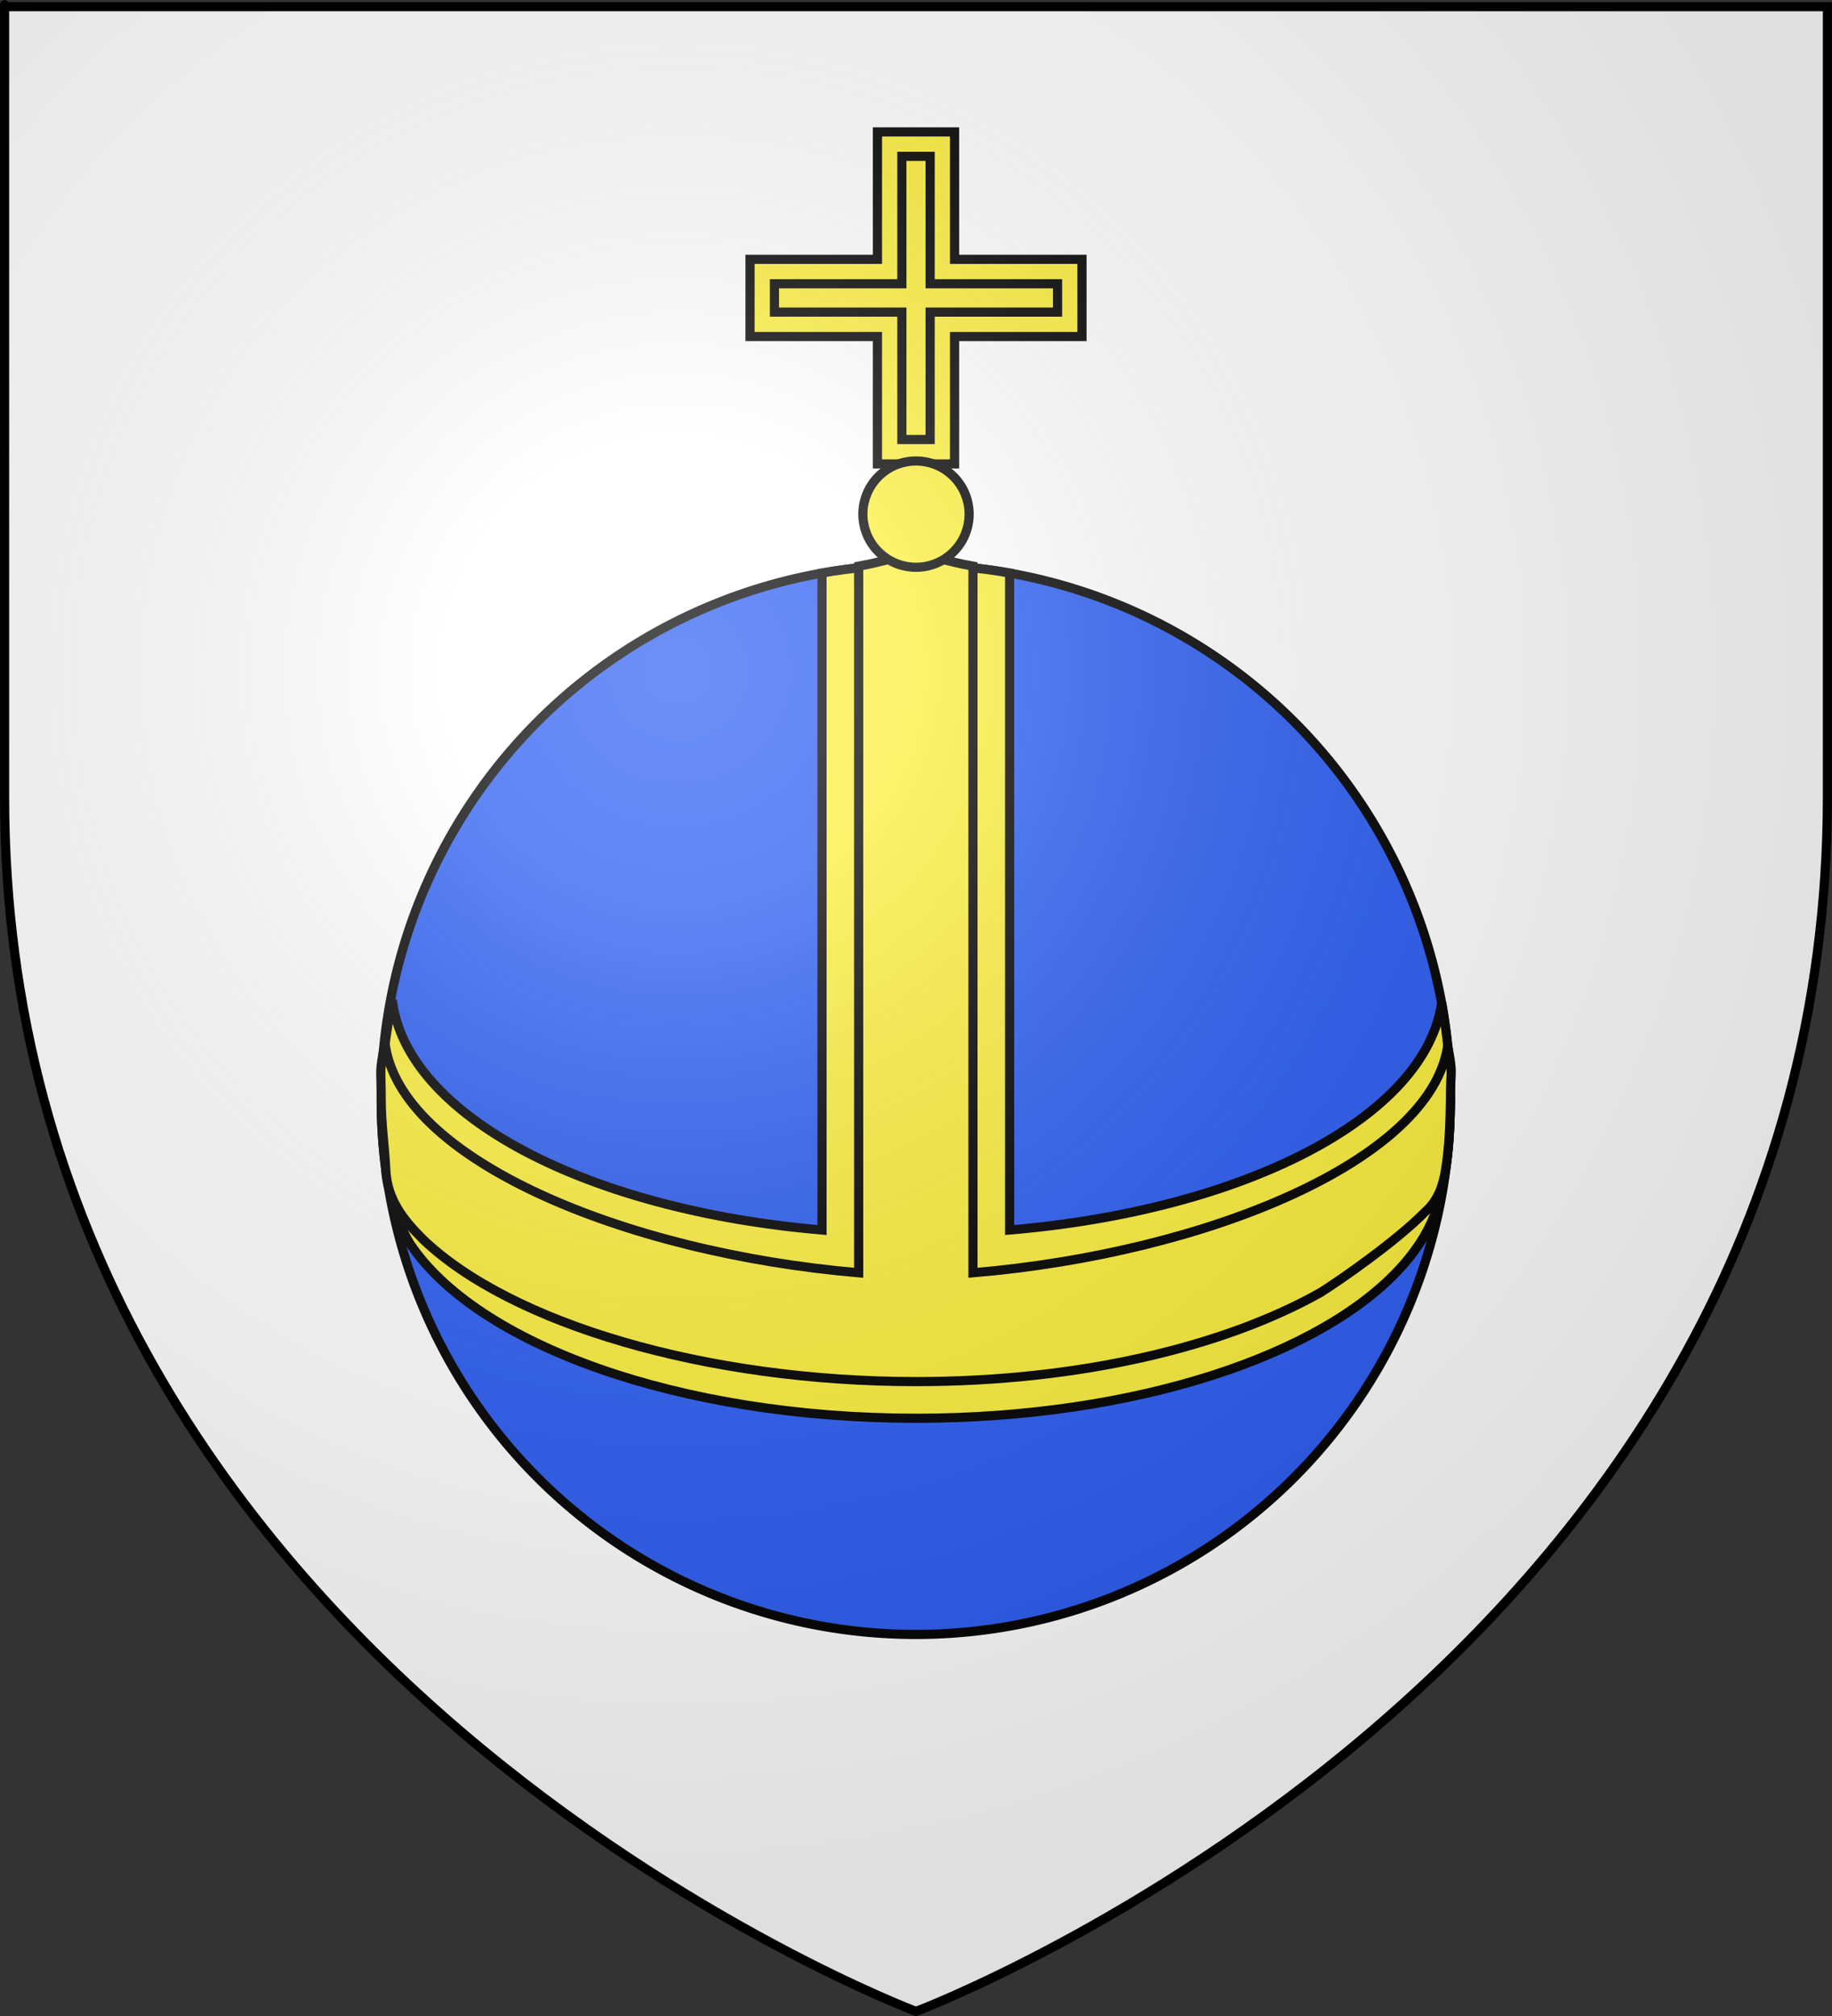
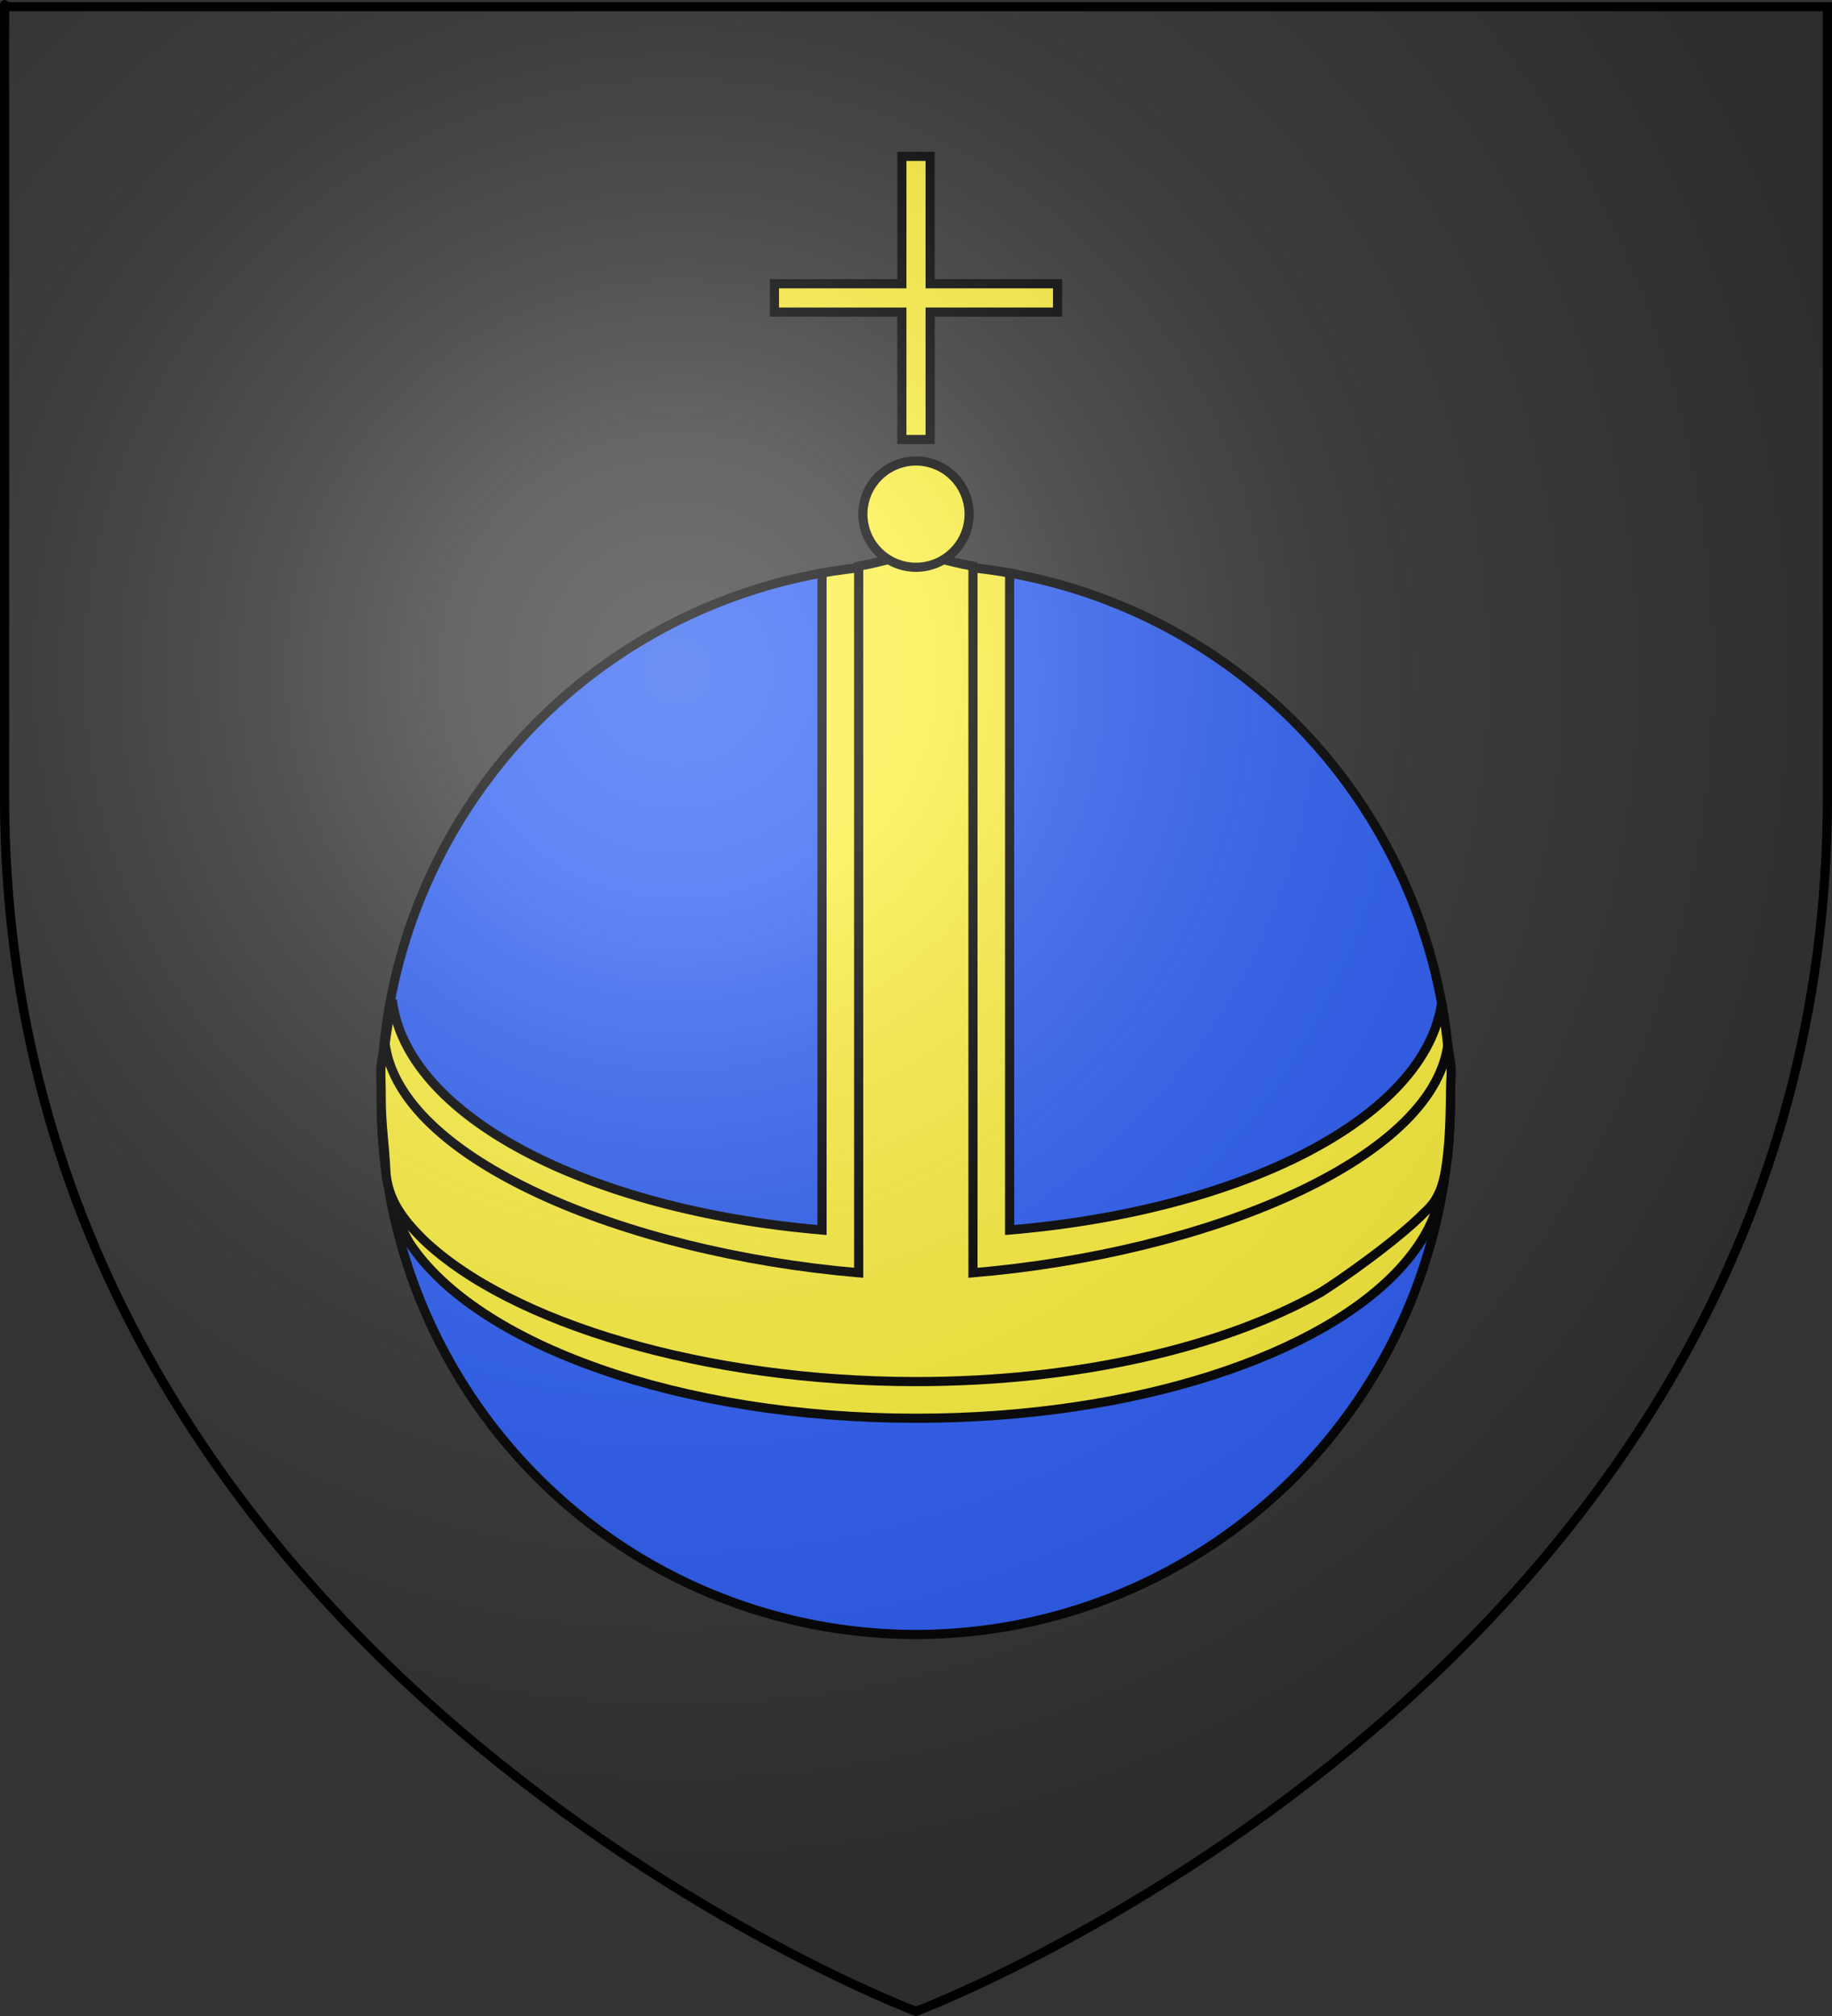
<svg xmlns="http://www.w3.org/2000/svg" xmlns:ns1="http://sodipodi.sourceforge.net/DTD/sodipodi-0.dtd" xmlns:ns2="http://www.inkscape.org/namespaces/inkscape" xmlns:xlink="http://www.w3.org/1999/xlink" height="660" width="600" version="1.0" id="svg2" ns1:version="0.32" ns2:version="0.45.1" ns1:docname="Blason ville fr Mondragon (Vaucluse).svg" ns1:docbase="C:\Users\Jany\Documents\aaaOuiqui\Blasons\Blasons Vaucluse" ns2:export-filename="/Users/olivier/Desktop/Blason Rouge/Blason_Vide_3D.png" ns2:export-xdpi="144" ns2:export-ydpi="144" ns2:output_extension="org.inkscape.output.svg.inkscape">
  <rect width="100%" height="100%" fill="#333333" stroke="none" />
  <ns1:namedview ns2:window-height="814" ns2:window-width="1152" ns2:pageshadow="2" ns2:pageopacity="0.0" guidetolerance="10.0" gridtolerance="10.0" objecttolerance="10.0" borderopacity="1.0" bordercolor="#666666" pagecolor="#ffffff" id="base" showgrid="false" height="660px" ns2:zoom="0.89095455" ns2:cx="313.00419" ns2:cy="414.75449" ns2:window-x="-8" ns2:window-y="-8" ns2:current-layer="layer3" showguides="true" ns2:guide-bbox="true" />
  <desc id="desc4">Flag of Canton of Valais (Wallis)</desc>
  <defs id="defs6">
    <linearGradient id="linearGradient2893">
      <stop style="stop-color:white;stop-opacity:0.314;" offset="0" id="stop2895" />
      <stop id="stop2897" offset="0.19" style="stop-color:white;stop-opacity:0.251;" />
      <stop style="stop-color:#6b6b6b;stop-opacity:0.125;" offset="0.6" id="stop2901" />
      <stop style="stop-color:black;stop-opacity:0.125;" offset="1" id="stop2899" />
    </linearGradient>
    <radialGradient ns2:collect="always" xlink:href="#linearGradient2893" id="radialGradient3163" gradientUnits="userSpaceOnUse" gradientTransform="matrix(1.353,0,0,1.349,-77.629,-85.747)" cx="221.445" cy="226.331" fx="221.445" fy="226.331" r="300" />
  </defs>
  <g ns2:groupmode="layer" id="layer3" ns2:label="Fond écu" style="display:inline">
-     <path id="path2855" style="fill:#ffffff;fill-opacity:1;fill-rule:evenodd;stroke:none;stroke-width:1px;stroke-linecap:butt;stroke-linejoin:miter;stroke-opacity:1" d="M 300,658.5 C 300,658.5 598.5,546.18 598.5,260.728 C 598.5,-24.723 598.5,2.176 598.5,2.176 L 1.5,2.176 L 1.5,260.728 C 1.5,546.18 300,658.5 300,658.5 z " ns1:nodetypes="cccccc" />
    <path ns1:type="arc" style="fill:#2b5df2;fill-opacity:1;stroke:#000000;stroke-width:3;stroke-miterlimit:4;stroke-dasharray:none;stroke-opacity:1" id="path19117" ns1:cx="295.18903" ns1:cy="393.99316" ns1:rx="175.09311" ns1:ry="175.09311" d="M 470.282 393.993 A 175.093 175.093 0 1 1  120.096,393.993 A 175.093 175.093 0 1 1  470.282 393.993 z" transform="translate(4.749,-34)" />
    <path style="fill:#fcef3c;fill-opacity:1;stroke:#000000;stroke-width:3;stroke-miterlimit:4;stroke-dasharray:none;stroke-opacity:1;display:inline" d="M 299.94,184.906 C 289.456,184.906 279.2,185.825 269.221,187.594 L 269.221,402.688 C 191.962,396.086 132.947,365.17 128.471,327.375 C 126.478,337.943 124.846,348.855 124.846,360 C 124.846,367.788 125.359,375.449 126.346,382.969 C 127.657,390.119 129.746,399.513 134.159,406.969 C 156.086,440.166 222.511,464.312 300.096,464.312 C 371.752,464.312 433.247,443.707 459.284,414.406 C 462.786,410.465 465.657,406.383 467.815,402.156 C 470.929,396.054 472.567,389.675 473.409,383.125 C 474.639,375.7 474.931,367.69 475.034,360 C 475.034,349.197 474.034,338.607 472.159,328.344 C 466.781,365.751 407.522,396.204 330.659,402.688 L 330.659,187.594 C 320.68,185.825 310.424,184.906 299.94,184.906 z " id="path24964" />
    <path id="path4198" d="M 299.94,182.661 C 289.456,182.661 291.2,183.58 281.221,185.349 L 281.221,416.688 C 203.962,410.086 130.566,379.17 126.09,341.375 C 124.097,351.943 124.846,348.855 124.846,360 C 124.846,367.788 125.994,375.413 126.346,382.969 C 126.793,392.561 131.99,399.231 138.528,405.732 C 167.306,433.258 231.177,452.312 300.096,452.312 C 353.297,452.312 400.897,440.954 432.543,423.112 C 438.984,419.075 457.384,406.273 466.684,396.796 C 470.878,393.122 472.566,388.364 473.409,383.125 C 474.639,375.7 474.931,367.69 475.034,360 C 475.034,349.197 476.018,352.607 474.143,342.344 C 468.765,379.751 395.522,410.204 318.659,416.688 L 318.659,185.349 C 308.68,183.58 310.424,182.661 299.94,182.661 z " style="fill:#fcef3c;fill-opacity:1;stroke:#000000;stroke-width:3;stroke-miterlimit:4;stroke-dasharray:none;stroke-opacity:1;display:inline" ns1:nodetypes="ccccsscscccccccc" />
-     <path style="fill:#fcef3c;fill-opacity:1;stroke:#000000;stroke-width:3;stroke-miterlimit:4;stroke-dasharray:none;stroke-opacity:1" d="M 287.372,43.19 L 287.372,84.9 L 245.64,84.9 L 245.64,110.178 L 287.372,110.178 L 287.372,151.889 L 312.628,151.889 L 312.628,110.178 L 354.36,110.178 L 354.36,84.9 L 312.628,84.9 L 312.628,43.19 L 287.372,43.19 z " id="rect4200" />
    <path ns1:type="arc" style="fill:#fcef3c;fill-opacity:1;stroke:#000000;stroke-width:3;stroke-miterlimit:4;stroke-dasharray:none;stroke-opacity:1" id="path4205" ns1:cx="311.46371" ns1:cy="182.42233" ns1:rx="17.397072" ns1:ry="17.397072" d="M 328.861 182.422 A 17.397 17.397 0 1 1  294.067,182.422 A 17.397 17.397 0 1 1  328.861 182.422 z" transform="translate(-11.464,-14.102)" />
    <path id="path5208" d="M 295.372,51.19 L 295.372,92.9 L 253.64,92.9 L 253.64,102.178 L 295.372,102.178 L 295.372,143.889 L 304.628,143.889 L 304.628,102.178 L 346.36,102.178 L 346.36,92.9 L 304.628,92.9 L 304.628,51.19 L 295.372,51.19 z " style="fill:#fcef3c;fill-opacity:1;stroke:#000000;stroke-width:3;stroke-miterlimit:4;stroke-dasharray:none;stroke-opacity:1" ns1:nodetypes="ccccccccccccc" />
  </g>
  <g ns2:groupmode="layer" id="layer4" ns2:label="Meubles" ns1:insensitive="true" />
  <g ns2:groupmode="layer" id="layer2" ns2:label="Reflet final" ns1:insensitive="true">
    <path ns1:nodetypes="cccccc" d="M 300,658.5 C 300,658.5 598.5,546.18 598.5,260.728 C 598.5,-24.723 598.5,2.176 598.5,2.176 L 1.5,2.176 L 1.5,260.728 C 1.5,546.18 300,658.5 300,658.5 z " style="opacity:1;fill:url(#radialGradient3163);fill-opacity:1;fill-rule:evenodd;stroke:none;stroke-width:1px;stroke-linecap:butt;stroke-linejoin:miter;stroke-opacity:1" id="path2875" ns2:export-xdpi="144" ns2:export-ydpi="144" />
  </g>
  <g ns2:groupmode="layer" id="layer1" ns2:label="Contour final" ns1:insensitive="true">
    <path ns1:nodetypes="cccccc" d="M 300,658.5 C 300,658.5 1.5,546.18 1.5,260.728 C 1.5,-24.723 1.5,2.176 1.5,2.176 L 598.5,2.176 L 598.5,260.728 C 598.5,546.18 300,658.5 300,658.5 z " style="opacity:1;fill:none;fill-opacity:1;fill-rule:evenodd;stroke:#000000;stroke-width:3;stroke-linecap:butt;stroke-linejoin:miter;stroke-miterlimit:4;stroke-dasharray:none;stroke-opacity:1" id="path1411" ns2:export-xdpi="144" ns2:export-ydpi="144" />
  </g>
</svg>